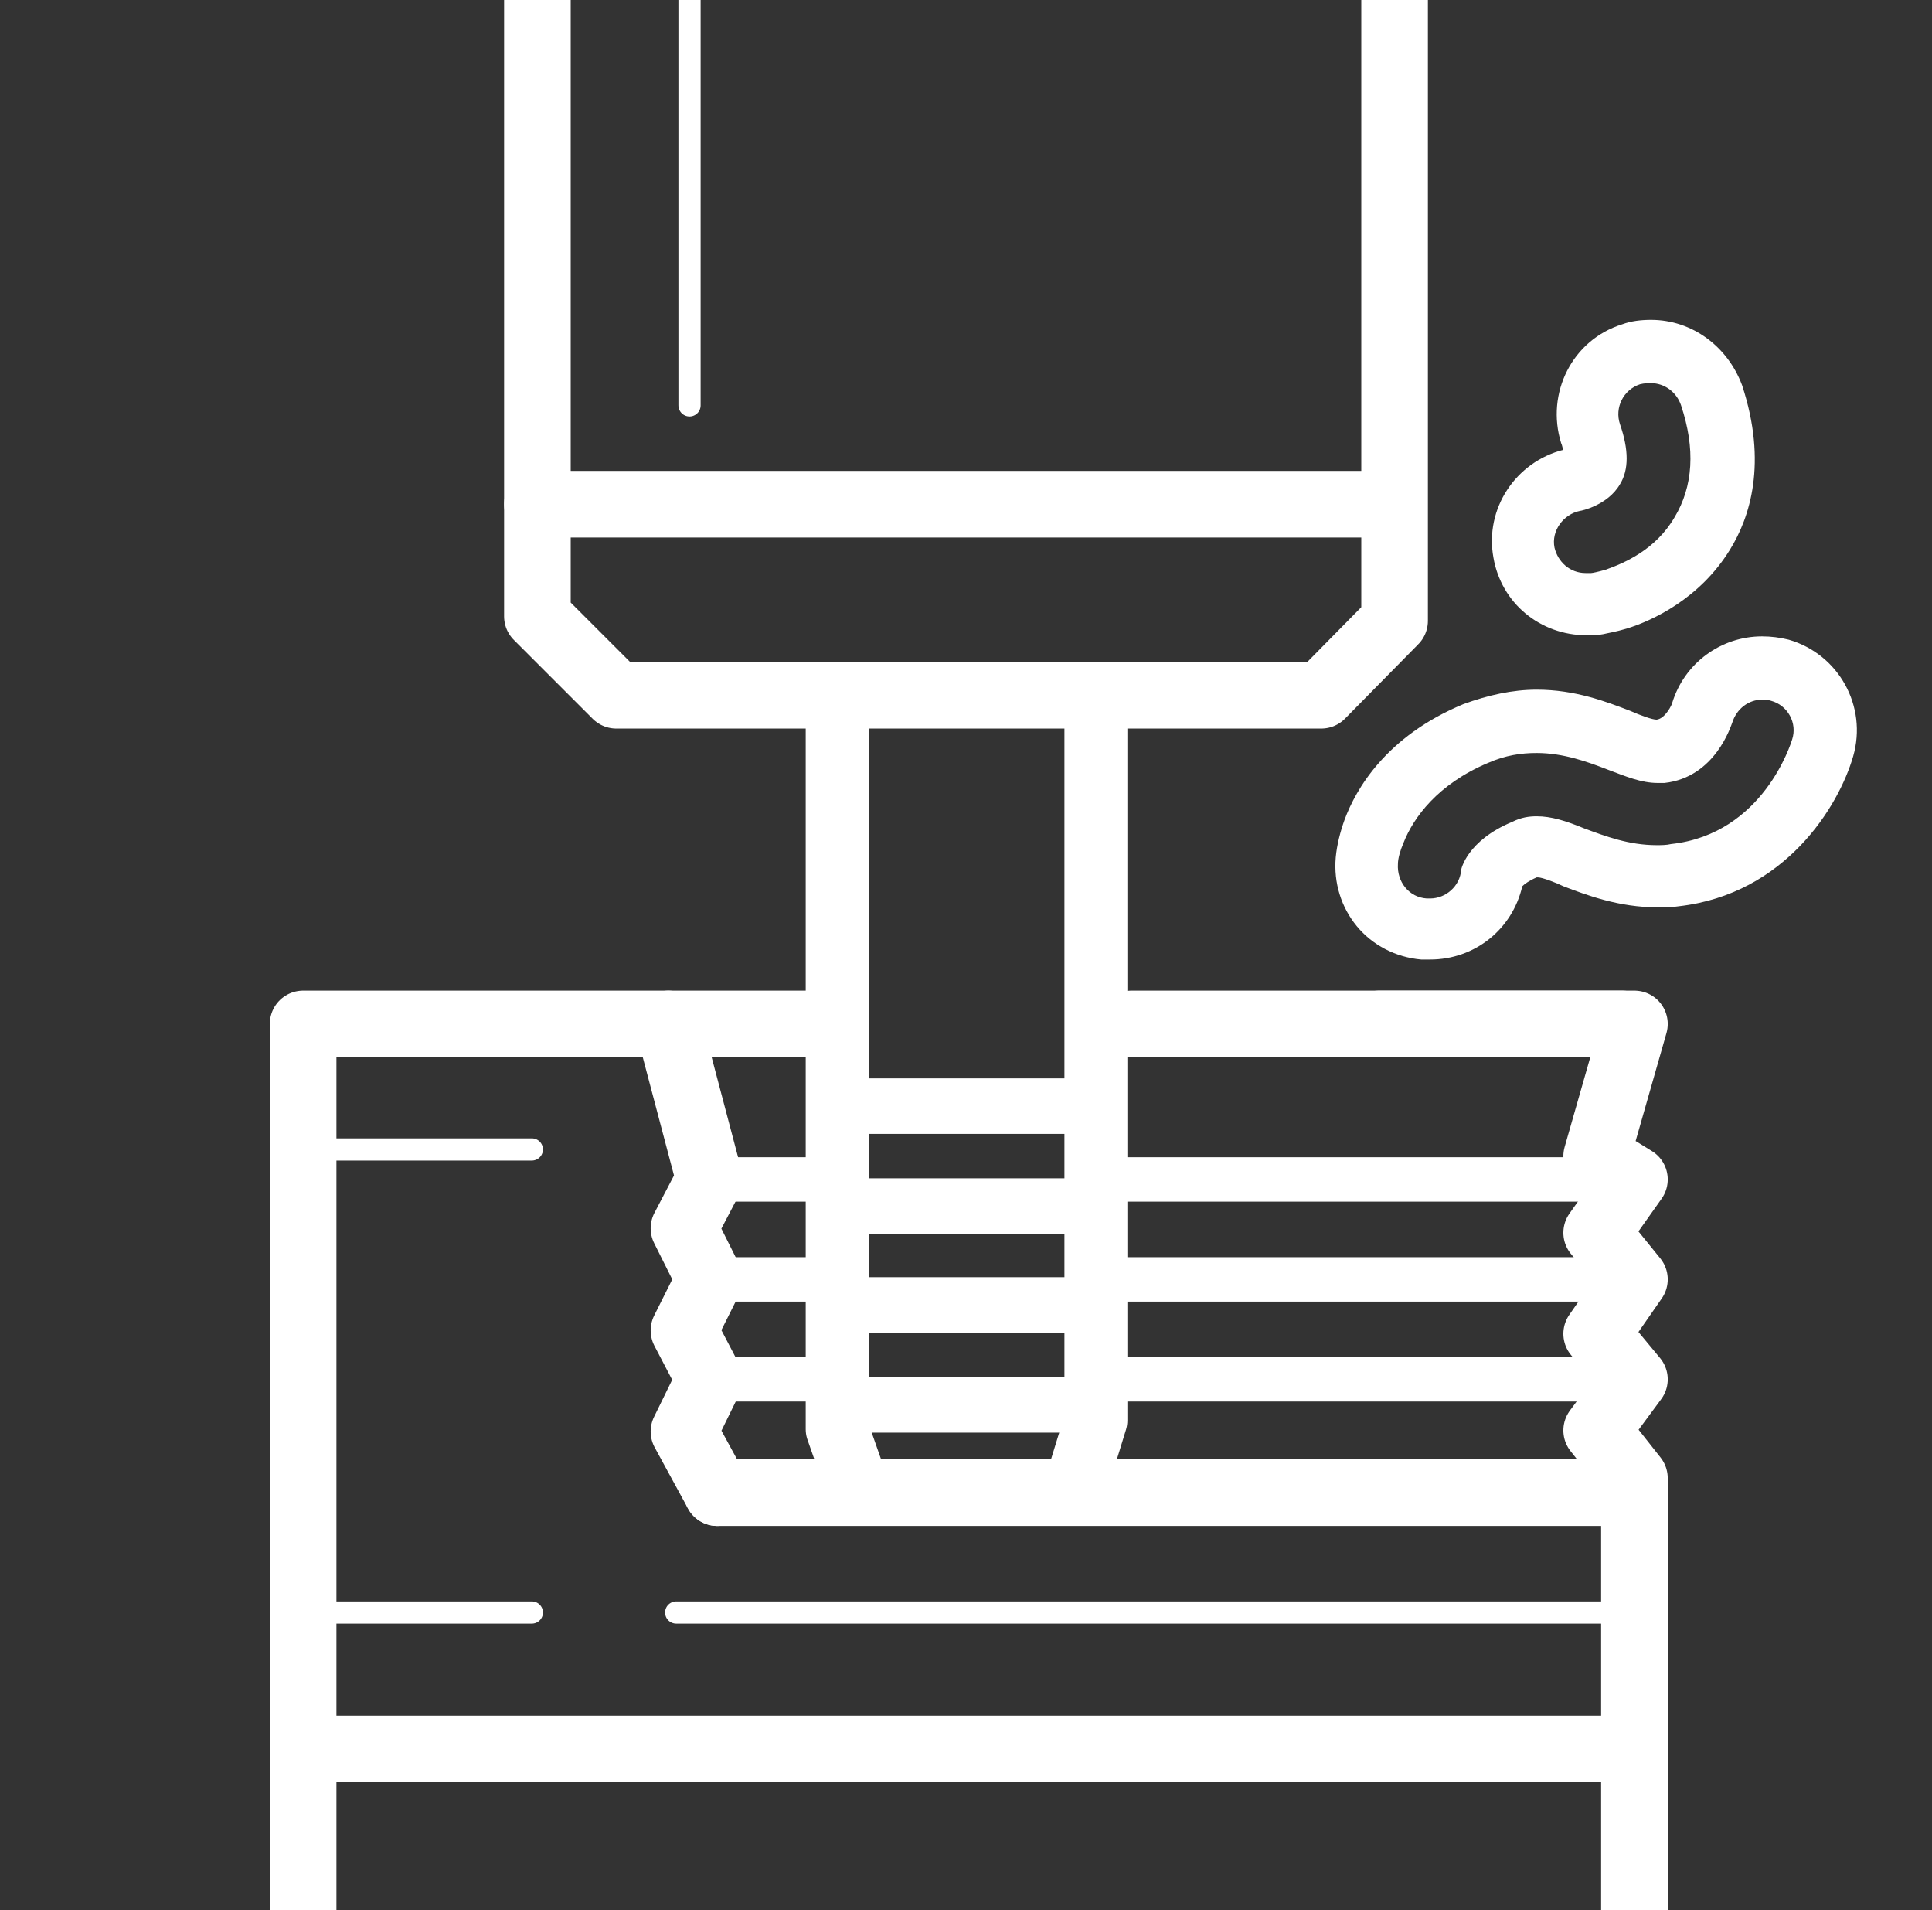
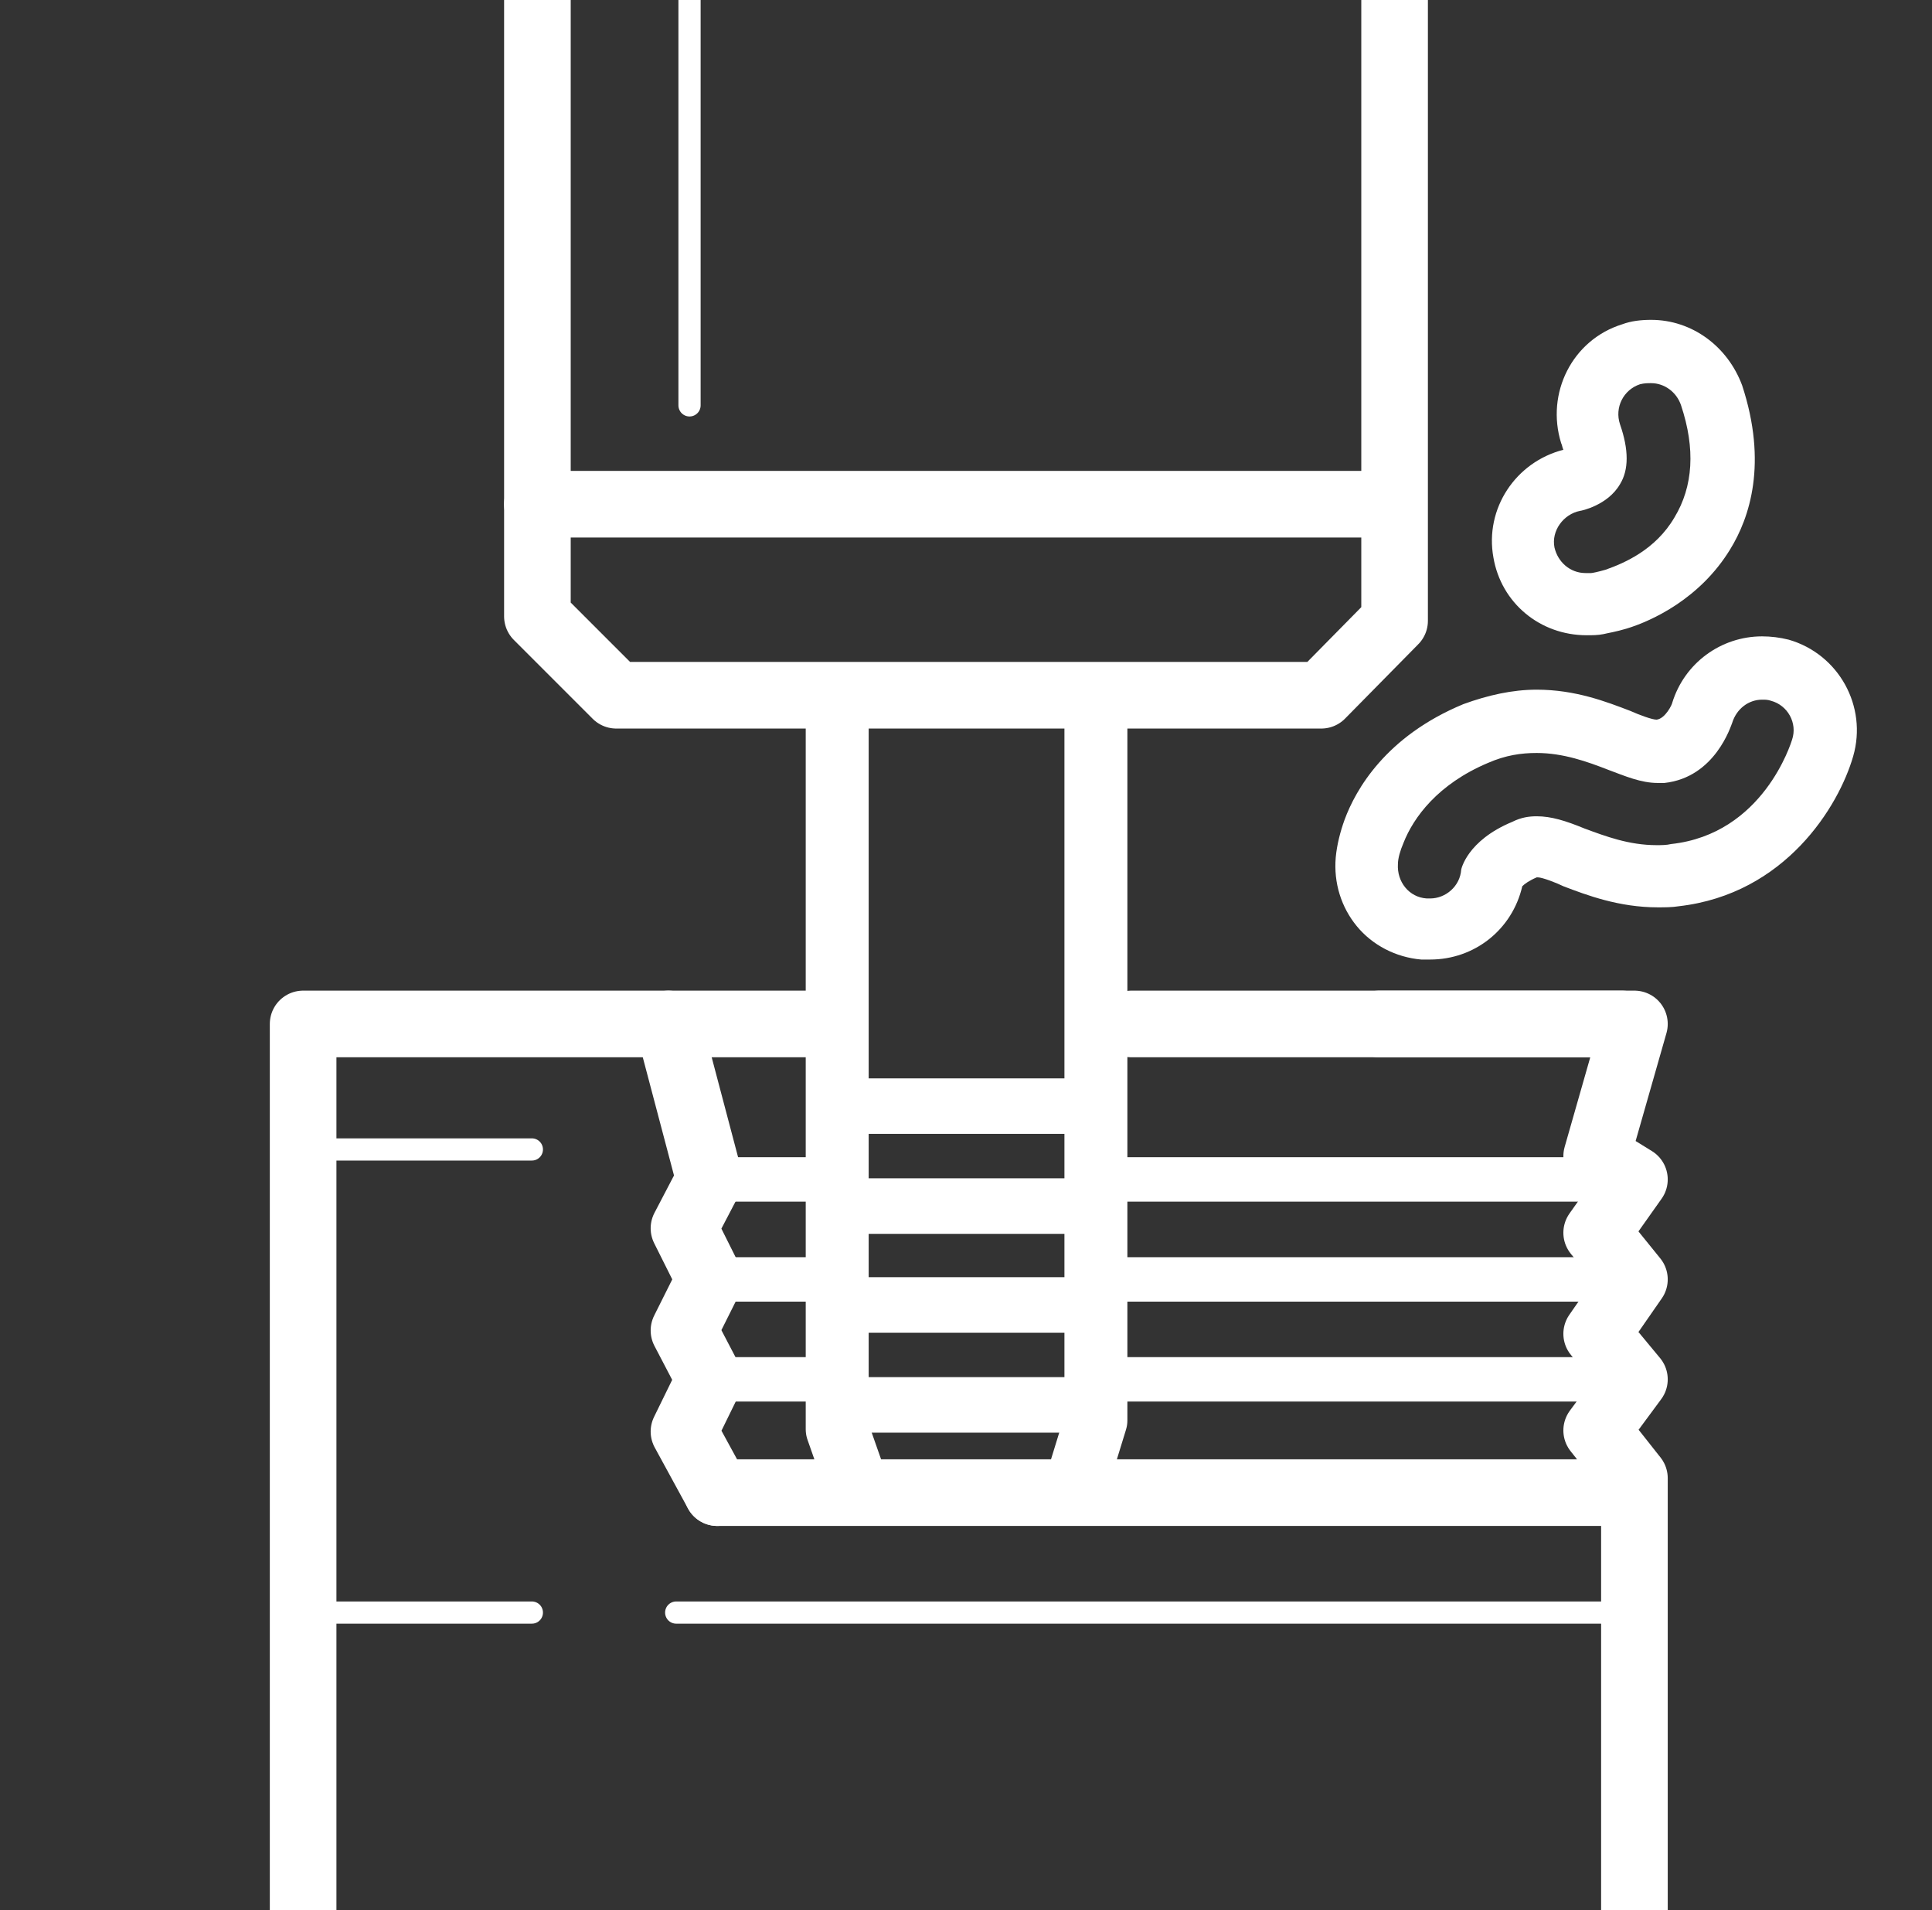
<svg xmlns="http://www.w3.org/2000/svg" version="1.1" id="Layer_1" x="0px" y="0px" viewBox="0 0 174 172" style="enable-background:new 0 0 174 172;" xml:space="preserve">
  <rect x="0" y="0" width="174" height="172" fill="#333333" stroke="none" />
  <style type="text/css">
	.st0{display:none;}
	.st1{display:inline;fill:none;stroke:#FFFFFF;stroke-width:6;stroke-linecap:round;stroke-linejoin:round;stroke-miterlimit:10;}
	.st2{display:inline;}
	.st3{fill:#FFFFFF;}
	.st4{fill:none;stroke:#FFFFFF;stroke-width:6;stroke-linecap:round;stroke-linejoin:round;stroke-miterlimit:10;}
	.st5{display:inline;fill:none;stroke:#FFFFFF;stroke-width:2;stroke-linecap:round;stroke-linejoin:round;stroke-miterlimit:10;}
	.st6{display:inline;fill:none;stroke:#FFFFFF;stroke-miterlimit:10;}
	.st7{fill:none;stroke:#FFFFFF;stroke-width:5.669;stroke-linecap:round;stroke-linejoin:round;stroke-miterlimit:10;}
	
		.st8{display:inline;fill:none;stroke:#FFFFFF;stroke-width:5.669;stroke-linecap:round;stroke-linejoin:round;stroke-miterlimit:10;}
	.st9{display:inline;fill:none;stroke:#FFFFFF;stroke-width:5;stroke-linecap:round;stroke-linejoin:round;stroke-miterlimit:10;}
	.st10{display:inline;fill:none;stroke:#FFFFFF;stroke-width:3;stroke-linecap:round;stroke-linejoin:round;stroke-miterlimit:10;}
	.st11{display:inline;fill:none;stroke:#FFFFFF;stroke-width:4;stroke-linecap:round;stroke-linejoin:round;stroke-miterlimit:10;}
	.st12{fill:none;stroke:#FFFFFF;stroke-width:4;stroke-linecap:round;stroke-linejoin:round;stroke-miterlimit:10;}
	.st13{fill:none;stroke:#FFFFFF;stroke-width:5;stroke-linecap:round;stroke-linejoin:round;stroke-miterlimit:10;}
	.st14{fill:none;stroke:#FFFFFF;stroke-width:2;stroke-linecap:round;stroke-linejoin:round;stroke-miterlimit:10;}
</style>
  <g id="ranurado_tronzado" class="st0">
    <line class="st1" x1="52.3" y1="56.4" x2="103" y2="56.4" />
    <line class="st1" x1="52.3" y1="45" x2="103" y2="45" />
    <line class="st1" x1="103.8" y1="45" x2="151.4" y2="30.8" />
    <circle class="st1" cx="82.8" cy="76.8" r="8.4" />
    <circle class="st1" cx="127.8" cy="19.7" r="8.4" />
    <polygon class="st1" points="51.2,99.8 69.2,99.8 51.3,138.5  " />
    <line class="st1" x1="42.4" y1="146.5" x2="129.6" y2="146.5" />
    <g class="st2">
      <g>
        <path class="st3" d="M134.7,77.1C134.7,77.1,134.8,77.1,134.7,77.1c1.6,0,2.9,1.3,2.9,2.9c0,1.6-1.3,2.8-2.8,2.8c0,0,0,0,0,0     c0,0-3.4,0-5.5,2.1c-0.8,0.8-1.1,2.2-1.5,4c-0.6,2.6-1.3,5.7-4,8.5c-2.9,2.9-6,2.9-8.3,3c-1.9,0-2.8,0.1-3.7,1     c-1.2,1.2-1.5,2.6-1.9,4.8c-0.4,2.3-0.9,5-3.1,7.2c-3.9,3.9-8.9,4-9.6,4c0,0-0.1,0-0.1,0c-1.6,0-2.8-1.3-2.8-2.9     c0-1.5,1.3-2.8,2.8-2.8c0,0,0,0,0,0c0.1,0,3.3,0,5.6-2.3c0.9-0.9,1.2-2.2,1.5-4.2c0.4-2.4,1-5.3,3.5-7.8c2.6-2.6,5.5-2.6,7.6-2.7     c2,0,3.2-0.1,4.4-1.3c1.6-1.6,2-3.5,2.5-5.7c0.5-2.2,1-4.8,3-6.7C128.8,77.2,133.9,77.1,134.7,77.1 M134.7,71.4     c-1.9,0-8.5,0.4-13.5,5.4c-3.2,3.2-4,7-4.6,9.5c-0.3,1.2-0.5,2-0.7,2.5c-0.3,0-0.6,0-0.7,0c-2.6,0-7.4,0.1-11.6,4.3     c-3.7,3.7-4.5,8.2-5,10.8c-0.1,0.4-0.2,1-0.3,1.4c-0.5,0.3-1.1,0.4-1.4,0.4c-4.6,0-8.3,3.8-8.4,8.3c0,2.3,0.8,4.4,2.4,6.1     c1.6,1.6,3.7,2.6,6,2.6c0,0,0.1,0,0.2,0c1.3,0,8.3-0.3,13.6-5.6c3.5-3.5,4.2-7.5,4.7-10.2c0.1-0.3,0.1-0.8,0.2-1.2     c2.7,0,7.7-0.2,12.1-4.6c3.9-3.9,4.9-8.3,5.5-11.3c0.1-0.4,0.2-1,0.3-1.3c0.3-0.1,0.9-0.3,1.2-0.3c4.6-0.1,8.4-3.8,8.4-8.4     c0-2.3-0.8-4.4-2.4-6c-1.6-1.6-3.7-2.5-6-2.6L134.7,71.4L134.7,71.4z" />
      </g>
    </g>
    <g class="st2">
      <g>
        <path class="st3" d="M14.2,39.2c0.3,0,0.6,0,0.9,0.2c1.5,0.5,2.3,2.1,1.8,3.6c0,0,0,0,0,0c0,0-1,3.2,0.3,5.9     c0.5,1,1.7,1.7,3.3,2.7c2.2,1.3,5,3,6.8,6.4c1.8,3.6,0.9,6.6,0.2,8.8c-0.6,1.8-0.8,2.7-0.2,3.9c0.7,1.5,2,2.2,4,3.3     c2.1,1.1,4.5,2.4,5.9,5.2c2.5,4.9,1,9.7,0.8,10.4c0,0,0,0.1,0,0.1c-0.4,1.2-1.5,1.9-2.7,1.9c-0.3,0-0.6-0.1-0.9-0.2     c-1.5-0.5-2.2-2.1-1.8-3.6c0,0,0,0,0,0c0-0.1,1-3.2-0.5-6c-0.6-1.1-1.7-1.8-3.5-2.8c-2.1-1.2-4.8-2.6-6.4-5.7     c-1.6-3.2-0.8-6-0.1-8.1c0.6-2,0.9-3,0.1-4.6c-1-2-2.7-3-4.6-4.1c-2-1.2-4.2-2.5-5.5-5c-2.4-4.7-0.8-9.7-0.6-10.3     C11.9,39.9,13,39.2,14.2,39.2 M14.2,33.5L14.2,33.5c-3.6,0-6.9,2.3-8,5.7c-0.4,1.3-2.4,8,0.9,14.7c2,4,5.4,6,7.6,7.3     c1.1,0.6,1.8,1.1,2.2,1.4c-0.1,0.3-0.2,0.5-0.2,0.7c-0.8,2.5-2.2,7,0.5,12.3c2.4,4.7,6.3,6.9,8.7,8.1c0.3,0.2,0.9,0.5,1.3,0.7     c0.1,0.5,0,1.2,0,1.4c-1.4,4.4,1,9.1,5.3,10.6c0.9,0.3,1.9,0.5,2.8,0.5c3.6,0,6.8-2.3,8-5.7c0,0,0-0.1,0.1-0.2     c0.4-1.3,2.3-7.9-1.1-14.7c-2.2-4.4-5.8-6.3-8.2-7.6c-0.3-0.1-0.7-0.4-1-0.6c0.8-2.6,2.2-7.3-0.6-12.9c-2.5-4.9-6.4-7.2-9-8.8     c-0.4-0.2-0.8-0.5-1.2-0.7c0-0.4,0-0.9,0.1-1.3c1.4-4.4-1-9.1-5.3-10.6C16,33.7,15.1,33.5,14.2,33.5L14.2,33.5z" />
      </g>
    </g>
    <g class="st2">
      <g>
        <path class="st3" d="M117.1,123.8c0.3,0,0.7,0.1,1,0.2c1.5,0.6,2.2,2.2,1.6,3.7c-1.5,3.9-3.8,6.4-6.8,7.4     c-1.2,0.4-2.3,0.6-3.4,0.6c-1.8,0-3.3-0.5-4.4-0.8c-0.7-0.3-1.1-0.5-1.2-0.6c-1.4-0.8-1.9-2.5-1.1-3.9c0.5-0.9,1.5-1.4,2.5-1.4     c0.5,0,0.9,0.1,1.4,0.3c0.1,0,1.3,0.7,2.8,0.7c0.5,0,1-0.1,1.5-0.3c1.4-0.5,2.6-1.9,3.4-4.2C114.9,124.5,115.9,123.8,117.1,123.8      M117.1,118.2L117.1,118.2c-3.5,0-6.6,2.1-7.9,5.4c-0.1,0.2-0.2,0.4-0.2,0.6c-1.1-0.5-2.4-0.8-3.6-0.8c-3.1,0-5.9,1.7-7.4,4.3     c-2.3,4.1-0.8,9.3,3.2,11.6c0.3,0.2,1,0.5,1.9,0.9c1.4,0.6,3.7,1.2,6.4,1.2c1.8,0,3.6-0.3,5.3-0.9c3.2-1.1,7.6-3.9,10.2-10.7     c0.8-2.1,0.8-4.4-0.1-6.5c-0.9-2.1-2.6-3.7-4.7-4.5C119.2,118.4,118.1,118.2,117.1,118.2L117.1,118.2z" />
      </g>
    </g>
    <g class="st2">
      <polyline class="st4" points="52.3,135.5 78.3,126 78.3,96.7 90.6,96.7 103,84.4 103,-1   " />
      <polyline class="st4" points="75.2,-1.5 51.2,22.5 51.2,100.9   " />
      <path class="st4" d="M103,73.7l39-14.5c6.1-2.3,10.1-8.1,10.1-14.6V-0.2" />
      <polyline class="st4" points="-1.3,103.8 41.7,103.8 41.7,173.9   " />
      <polyline class="st4" points="175.2,104.9 131.1,104.9 131.1,173.3   " />
    </g>
    <line class="st5" x1="0.3" y1="117.3" x2="41.7" y2="117.3" />
    <line class="st5" x1="132.5" y1="117.3" x2="173.2" y2="117.3" />
    <line class="st5" x1="72.5" y1="158.9" x2="129.7" y2="158.9" />
    <line class="st5" x1="42" y1="158.9" x2="58.3" y2="158.9" />
  </g>
  <g id="torneado" class="st0">
    <polyline class="st1" points="93.1,75.2 85.8,75.2 86,70.2 29.8,70.2  " />
    <polyline class="st1" points="29.8,160.7 86,160.7 85.8,155.7 99.9,155.7 99.9,80.8  " />
    <g class="st2">
      <g>
        <path class="st3" d="M108.1,9.1c1.2,0,2.4,0.8,2.7,2c0.4,1.5-0.4,3.1-1.9,3.5c0,0,0,0,0,0c0,0-3.2,1-4.6,3.6     c-0.5,1-0.4,2.4-0.3,4.2c0.2,2.6,0.5,5.8-1.4,9.3c-1.9,3.6-4.9,4.6-7.1,5.3c-1.8,0.6-2.7,0.9-3.3,2c-0.8,1.5-0.7,2.9-0.4,5.2     c0.3,2.4,0.6,5-0.9,7.8c-2.6,4.8-7.4,6.4-8,6.6c0,0-0.1,0-0.1,0c-0.3,0.1-0.5,0.1-0.8,0.1c-1.2,0-2.4-0.8-2.7-2.1     c-0.4-1.5,0.4-3,1.9-3.5c0,0,0,0,0,0c0.1,0,3.2-1,4.7-3.9c0.6-1.1,0.5-2.4,0.2-4.5c-0.3-2.4-0.6-5.4,1-8.5     c1.7-3.2,4.5-4.1,6.5-4.8c1.9-0.6,3-1,3.8-2.5c1-2,0.9-3.9,0.7-6.1c-0.2-2.3-0.4-4.9,0.9-7.3c2.5-4.7,7.5-6.2,8.1-6.4     C107.6,9.1,107.8,9.1,108.1,9.1 M108.1,3.4L108.1,3.4c-0.8,0-1.6,0.1-2.4,0.3c-1.3,0.4-8,2.6-11.5,9.2c-2.1,3.9-1.8,7.9-1.6,10.5     c0.1,1.2,0.2,2.1,0.1,2.6c-0.3,0.1-0.5,0.2-0.7,0.2c-2.4,0.8-7,2.3-9.8,7.5c-2.5,4.7-2,9.1-1.6,11.8c0,0.4,0.1,1,0.1,1.5     c-0.4,0.4-0.9,0.7-1.2,0.8c-4.4,1.4-6.9,6-5.6,10.4c1,3.6,4.4,6.2,8.2,6.2c0.8,0,1.6-0.1,2.3-0.3c0,0,0.1,0,0.2,0     c1.3-0.4,7.8-2.7,11.4-9.4c2.3-4.3,1.8-8.4,1.5-11.1c0-0.3-0.1-0.8-0.1-1.2c2.6-0.8,7.3-2.4,10.2-8c2.6-4.9,2.2-9.4,2-12.4     c0-0.4-0.1-1-0.1-1.4c0.3-0.2,0.7-0.5,1.1-0.6c4.4-1.4,6.9-6.1,5.6-10.5C115.2,5.9,111.8,3.4,108.1,3.4L108.1,3.4z" />
      </g>
    </g>
    <g class="st2">
      <g>
        <path class="st3" d="M53,43.2c4.1,0,7.3,1.2,9.4,3.7c2.2,2.5,2.6,5.6,2.6,7.3c0,0.7-0.1,1.2-0.1,1.3C64.7,57,63.5,58,62.1,58     c-0.1,0-0.3,0-0.4,0c-1.5-0.2-2.6-1.6-2.4-3.2c0-0.1,0.3-2.6-1.2-4.2c-1-1.1-2.7-1.7-5.1-1.7c-1.6,0-2.8-1.3-2.8-2.8     S51.5,43.2,53,43.2 M53,37.6c-4.7,0-8.5,3.8-8.5,8.5c0,4.7,3.8,8.5,8.5,8.5c0.2,0,0.4,0,0.6,0c-0.3,4.4,2.9,8.4,7.3,9     c0.4,0.1,0.8,0.1,1.2,0.1c4.2,0,7.8-3.1,8.4-7.3c0.1-0.4,0.1-1.1,0.1-2.1c0-2.4-0.5-7.1-3.9-11C64.5,40.6,60.3,37.6,53,37.6     L53,37.6z" />
      </g>
    </g>
    <path class="st6" d="M175.3,41.8c-0.4,0.1-13,0.8-13,0.8v8.7l-50.9-0.7L96.4,65.4v10.9l17.3,13.8l49.2,0l-0.2,9.6l12.2,0.1   L175.3,41.8z" />
    <polyline class="st1" points="160.7,50.4 110.6,50.4 95.1,66 95.1,76.5 113.7,90.7 162.3,90.7  " />
    <line class="st1" x1="113.7" y1="89.7" x2="113.7" y2="52.7" />
    <circle class="st1" cx="133.3" cy="71.2" r="8.4" />
    <g class="st2">
      <polyline class="st4" points="-3.5,50.6 26.3,50.6 26.3,172.9   " />
      <g>
        <polyline class="st4" points="173.2,101.3 162.3,101.3 162.3,41 173.2,41    " />
      </g>
    </g>
    <line class="st5" x1="12.8" y1="91.6" x2="12.8" y2="172" />
    <line class="st5" x1="12.8" y1="52.3" x2="12.8" y2="73.7" />
-     <line class="st5" x1="83.6" y1="72.8" x2="83.6" y2="158.8" />
  </g>
  <g id="mandrinado" class="st0">
    <polyline class="st1" points="73,116.3 73,149.3 12.3,149.3  " />
    <line class="st1" x1="73" y1="78.5" x2="73" y2="93.1" />
    <line class="st1" x1="73" y1="38.9" x2="73" y2="48.5" />
    <polyline class="st1" points="71.9,135.3 32,135.3 32,39.5 73,39.5 73,24.9 13,24.9  " />
    <g class="st2">
      <g>
        <path class="st3" d="M49.1,106.1c0.9,0,1.8,0.5,2.4,1.3c2.3,3.5,3,6.8,2.1,9.9c-0.9,3.2-3.3,5.2-4.7,6.1c-0.6,0.4-1,0.6-1.2,0.7     c-0.4,0.2-0.8,0.3-1.2,0.3c-1.1,0-2.1-0.6-2.6-1.6c-0.7-1.4-0.1-3.1,1.3-3.8c0.1,0,2.3-1.2,2.9-3.3c0.4-1.4-0.1-3.2-1.4-5.2     c-0.9-1.3-0.5-3.1,0.8-3.9C48,106.2,48.6,106.1,49.1,106.1 M49.1,100.4L49.1,100.4c-1.7,0-3.3,0.5-4.6,1.4     c-1.9,1.2-3.2,3.1-3.7,5.4c-0.5,2.2,0,4.5,1.2,6.4c0.1,0.2,0.2,0.4,0.3,0.5c-3.8,2.2-5.4,7-3.5,11c1.4,3,4.4,4.9,7.7,4.9     c1.3,0,2.5-0.3,3.6-0.8c0.3-0.2,1-0.5,1.9-1.1c2-1.3,5.6-4.3,7.1-9.3c0.9-3.3,1.2-8.4-2.8-14.5C54.6,101.8,52,100.4,49.1,100.4     L49.1,100.4z" />
      </g>
    </g>
    <g class="st2">
      <g>
        <path class="st3" d="M96.8,23.9c1.6,0,2.8,1.3,2.8,2.8c0,4.1-1.2,7.3-3.7,9.4c-2.5,2.2-5.6,2.6-7.3,2.6c-0.7,0-1.2-0.1-1.3-0.1     c-1.5-0.2-2.6-1.7-2.4-3.2c0.2-1.4,1.4-2.4,2.8-2.4c0.1,0,0.2,0,0.4,0c0,0,0.2,0,0.6,0c0.8,0,2.5-0.2,3.6-1.2     c1.1-1,1.7-2.7,1.7-5.1C94,25.2,95.3,23.9,96.8,23.9 M96.8,18.2c-4.7,0-8.5,3.8-8.5,8.5c0,0.2,0,0.4,0,0.6c-0.2,0-0.4,0-0.6,0     c-4.2,0-7.8,3.1-8.4,7.3c-0.7,4.6,2.6,9,7.2,9.6c0.4,0.1,1.1,0.1,2.1,0.1c2.4,0,7.1-0.5,11-3.9c2.6-2.2,5.6-6.4,5.6-13.7     C105.3,22,101.5,18.2,96.8,18.2L96.8,18.2z" />
      </g>
    </g>
    <g class="st2">
      <g>
        <path class="st3" d="M96.4,89.4c2,0,4.3,0.5,6.9,1.8c4.2,2.2,5.5,5.8,6.4,8.7c0.6,1.9,1.2,3.5,2.4,4.7c1.5,1.5,3.3,1.9,4.8,1.9     c1.8,0,3.1-0.6,3.3-0.6c0.4-0.2,0.8-0.2,1.1-0.2c1.1,0,2.1,0.6,2.6,1.7c0.6,1.4,0,3.1-1.5,3.7c-0.2,0.1-2.5,1.1-5.6,1.1     c-2.6,0-5.8-0.7-8.6-3.4c-2.2-2.1-3.1-4.7-3.9-6.9c-0.9-2.7-1.6-4.3-3.7-5.5c-1.8-0.9-3.2-1.2-4.2-1.2c-1.3,0-2,0.4-2,0.4     c-0.5,0.3-1,0.5-1.6,0.5c-0.9,0-1.8-0.4-2.3-1.2c-0.9-1.3-0.6-3.1,0.7-3.9c0.4-0.3,1-0.6,1.7-0.8C93.8,89.6,95,89.4,96.4,89.4      M96.4,83.7c-1.9,0-3.7,0.3-5.3,0.9c-1.2,0.4-2.2,0.9-3.1,1.5c-3.9,2.6-4.9,8-2.2,11.8c1.6,2.3,4.2,3.7,7,3.7     c1.3,0,2.6-0.3,3.8-0.9c0.3,0,0.7,0.1,1.4,0.5c0,0,0.1,0,0.1,0c0.2,0.4,0.7,1.7,0.9,2.2c0.9,2.6,2.1,6.1,5.3,9.2     c3.4,3.3,7.8,5,12.6,5c4.1,0,7.3-1.3,7.9-1.5c4.3-1.9,6.3-6.9,4.4-11.2c-1.4-3.1-4.4-5.1-7.8-5.1c-1.1,0-2.2,0.2-3.3,0.6     c-0.2,0.1-0.6,0.2-1.1,0.2c-0.6,0-0.8-0.2-0.9-0.3c-0.2-0.2-0.7-1.5-1-2.4c-1.1-3.2-2.9-8.6-9.2-11.9     C102.8,84.5,99.6,83.7,96.4,83.7L96.4,83.7z" />
      </g>
    </g>
    <g class="st2">
      <g>
        <path class="st3" d="M60.3,90.8c0.8,0,5.9,0.1,9.5,3.8c2,2,2.5,4.5,3,6.7c0.5,2.2,0.9,4.1,2.5,5.7c1.2,1.2,2.3,1.3,4.4,1.3     c2.1,0,5.1,0.1,7.6,2.7c2.5,2.5,3,5.4,3.5,7.8c0.4,2,0.6,3.3,1.5,4.2c2.3,2.3,5.5,2.3,5.6,2.3c0,0,0,0,0,0c1.5,0,2.8,1.2,2.8,2.8     c0,1.6-1.2,2.9-2.8,2.9c0,0,0,0-0.1,0c-0.7,0-5.8-0.1-9.6-4c-2.2-2.2-2.7-4.9-3.1-7.2c-0.4-2.2-0.7-3.7-1.9-4.8     c-0.9-0.9-1.9-1-3.7-1c-2.3,0-5.4-0.1-8.3-3c-2.7-2.7-3.4-5.9-4-8.5c-0.4-1.8-0.7-3.1-1.5-4c-2.1-2.1-5.5-2.1-5.5-2.1     c0,0,0,0,0,0c-1.5,0-2.8-1.2-2.8-2.8C57.4,92.1,58.7,90.8,60.3,90.8C60.3,90.8,60.3,90.8,60.3,90.8 M60.3,85.2l-0.1,0     c-2.3,0-4.4,0.9-6,2.6c-1.6,1.6-2.4,3.8-2.4,6c0.1,4.6,3.8,8.4,8.4,8.4c0.4,0,0.9,0.1,1.2,0.3c0.1,0.4,0.2,0.9,0.3,1.3     c0.6,2.9,1.6,7.3,5.5,11.3c4.4,4.4,9.4,4.6,12.1,4.6c0.1,0.4,0.2,0.9,0.2,1.2c0.5,2.7,1.2,6.7,4.7,10.2     c5.4,5.4,12.3,5.6,13.6,5.6c0.1,0,0.1,0,0.2,0v0c2.3,0,4.4-1,6-2.6c1.6-1.6,2.4-3.8,2.4-6.1c-0.1-4.6-3.9-8.3-8.4-8.3     c-0.3,0-0.9-0.1-1.4-0.4c-0.1-0.4-0.2-1.1-0.3-1.4c-0.5-2.6-1.3-7.1-5-10.8c-4.2-4.2-9-4.3-11.5-4.3c-0.2,0-0.4,0-0.7,0     c-0.2-0.5-0.4-1.3-0.7-2.5c-0.6-2.5-1.4-6.4-4.6-9.5C68.8,85.6,62.2,85.2,60.3,85.2L60.3,85.2z" />
      </g>
    </g>
    <g class="st2">
      <line class="st7" x1="62.8" y1="50" x2="175.1" y2="50" />
      <polyline class="st7" points="174.5,78.1 59.7,78.1 44.8,70.9   " />
      <polyline class="st4" points="-1,20.5 12.3,20.5 12.3,154.4 -1,154.4   " />
    </g>
    <polygon class="st8" points="40.4,48 40.4,73.5 66.5,48  " />
    <line class="st5" x1="78.6" y1="50" x2="78.6" y2="77.1" />
    <line class="st5" x1="66.5" y1="50" x2="66.5" y2="77.1" />
    <line class="st5" x1="173.5" y1="67.5" x2="90.8" y2="67.5" />
  </g>
  <g id="taladrado" class="st0">
    <circle class="st1" cx="108.2" cy="14.6" r="8.4" />
    <g class="st2">
      <g>
        <path class="st3" d="M152,42.3c1.5,0,2.8,1.2,2.8,2.8c0,0,0,0,0,0.1c0,0.7-0.1,5.8-4,9.6c-2.2,2.2-4.9,2.7-7.2,3.1     c-2.2,0.4-3.7,0.7-4.8,1.9c-0.9,0.9-1,1.9-1,3.7c0,2.3-0.1,5.4-3,8.3c-2.7,2.7-5.9,3.4-8.5,4c-1.8,0.4-3.1,0.7-4,1.5     c-2.1,2.1-2.1,5.5-2.1,5.5c0,0,0,0,0,0c0,1.5-1.2,2.8-2.8,2.8c0,0,0,0,0,0c-1.5,0-2.8-1.2-2.8-2.8c0-0.6,0-5.8,3.8-9.6     c2-2,4.5-2.5,6.7-3c2.2-0.5,4.1-0.9,5.7-2.5c1.2-1.2,1.3-2.3,1.3-4.4c0-2.1,0.1-5.1,2.7-7.6c2.5-2.5,5.4-3,7.8-3.5     c2-0.4,3.3-0.6,4.2-1.5c2.3-2.3,2.3-5.5,2.3-5.6c0,0,0,0,0,0C149.2,43.6,150.4,42.3,152,42.3C152,42.3,152,42.3,152,42.3      M152,36.6l-0.2,0c-4.6,0.1-8.3,3.9-8.3,8.4c0,0.3-0.1,0.9-0.4,1.4c-0.4,0.1-1.1,0.2-1.4,0.3c-2.6,0.5-7.1,1.3-10.8,5     c-4.2,4.2-4.3,9-4.3,11.5c0,0.2,0,0.4,0,0.7c-0.5,0.2-1.3,0.4-2.5,0.7c-2.5,0.6-6.4,1.4-9.5,4.6c-5.3,5.3-5.5,12.3-5.4,13.6     c0.1,4.6,3.9,8.4,8.5,8.4h0l0.1,0c4.6-0.1,8.4-3.8,8.4-8.4c0-0.4,0.1-0.9,0.3-1.2c0.4-0.1,0.9-0.2,1.3-0.3     c2.9-0.6,7.3-1.6,11.3-5.5c4.4-4.4,4.6-9.4,4.6-12.1c0.4-0.1,0.9-0.2,1.2-0.2c2.7-0.5,6.7-1.2,10.2-4.7     c5.4-5.4,5.6-12.3,5.6-13.6c0-0.1,0-0.1,0-0.2h0C160.4,40.4,156.6,36.6,152,36.6L152,36.6z" />
      </g>
    </g>
    <line class="st1" x1="49.3" y1="39.6" x2="123.9" y2="39.6" />
    <line class="st1" x1="49.3" y1="31.1" x2="123.9" y2="31.1" />
    <polyline class="st1" points="70.6,51.3 70.6,68.9 75.6,80.6 75.6,143.6 87.1,152.5 98.6,143.6 98.6,80.6 103.6,68.9 103.6,51.3     " />
    <line class="st1" x1="71.1" y1="68.9" x2="103.4" y2="68.9" />
    <line class="st1" x1="75.6" y1="81.1" x2="98.3" y2="81.1" />
    <line class="st1" x1="77.6" y1="139.8" x2="97.6" y2="124.3" />
    <line class="st1" x1="77.6" y1="121.8" x2="97.6" y2="106.4" />
    <line class="st1" x1="77.6" y1="103.9" x2="97.6" y2="88.5" />
    <g class="st2">
      <g>
        <path class="st3" d="M157.5,70.8c1.6,0,2.8,1.3,2.8,2.8c0,4.1-1.2,7.3-3.7,9.4c-2.5,2.2-5.6,2.6-7.3,2.6c-0.7,0-1.2-0.1-1.3-0.1     c-1.5-0.2-2.6-1.7-2.4-3.2c0.2-1.4,1.4-2.4,2.8-2.4c0.1,0,0.2,0,0.4,0c0,0,0.2,0,0.6,0c0.8,0,2.5-0.2,3.6-1.2     c1.1-1,1.7-2.7,1.7-5.1C154.6,72.1,155.9,70.8,157.5,70.8 M157.5,65.1c-4.7,0-8.5,3.8-8.5,8.5c0,0.2,0,0.4,0,0.6     c-0.2,0-0.4,0-0.6,0c-4.2,0-7.8,3.1-8.4,7.3c-0.7,4.6,2.6,9,7.2,9.6c0.4,0.1,1.1,0.1,2.1,0.1c2.4,0,7.1-0.5,11-3.9     c2.6-2.2,5.6-6.4,5.6-13.7C166,69,162.2,65.1,157.5,65.1L157.5,65.1z" />
      </g>
    </g>
    <g class="st2">
      <g>
        <path class="st3" d="M157.5,70.8c1.6,0,2.8,1.3,2.8,2.8c0,4.1-1.2,7.3-3.7,9.4c-2.5,2.2-5.6,2.6-7.3,2.6c-0.7,0-1.2-0.1-1.3-0.1     c-1.5-0.2-2.6-1.7-2.4-3.2c0.2-1.4,1.4-2.4,2.8-2.4c0.1,0,0.2,0,0.4,0c0,0,0.2,0,0.6,0c0.8,0,2.5-0.2,3.6-1.2     c1.1-1,1.7-2.7,1.7-5.1C154.6,72.1,155.9,70.8,157.5,70.8 M157.5,65.1c-4.7,0-8.5,3.8-8.5,8.5c0,0.2,0,0.4,0,0.6     c-0.2,0-0.4,0-0.6,0c-4.2,0-7.8,3.1-8.4,7.3c-0.7,4.6,2.6,9,7.2,9.6c0.4,0.1,1.1,0.1,2.1,0.1c2.4,0,7.1-0.5,11-3.9     c2.6-2.2,5.6-6.4,5.6-13.7C166,69,162.2,65.1,157.5,65.1L157.5,65.1z" />
      </g>
    </g>
    <g class="st2">
      <g>
        <path class="st3" d="M23,42.3C23,42.3,23,42.3,23,42.3c1.6,0,2.8,1.3,2.8,2.8c0,0,0,0,0,0c0,0.1,0,3.3,2.3,5.6     c0.9,0.9,2.2,1.2,4.2,1.5c2.4,0.4,5.3,1,7.8,3.5c2.6,2.6,2.6,5.5,2.7,7.6c0,2,0.1,3.2,1.3,4.4c1.6,1.6,3.5,2,5.7,2.5     c2.2,0.5,4.8,1,6.7,3c3.8,3.7,3.8,9,3.8,9.6c0,1.6-1.3,2.8-2.8,2.8c0,0,0,0,0,0c-1.6,0-2.8-1.3-2.8-2.8c0,0,0,0,0,0     c0,0,0-3.4-2.1-5.5c-0.8-0.8-2.2-1.1-4-1.5c-2.6-0.6-5.7-1.3-8.5-4c-2.9-2.9-2.9-6-3-8.3c0-1.9-0.1-2.8-1-3.7     c-1.2-1.2-2.6-1.5-4.8-1.9c-2.3-0.4-5-0.9-7.2-3.1c-3.9-3.9-4-8.9-4-9.6c0,0,0-0.1,0-0.1C20.2,43.5,21.5,42.3,23,42.3 M23,36.6     L23,36.6c-4.6,0-8.4,3.7-8.5,8.3c0,0,0,0.1,0,0.2c0,1.3,0.3,8.3,5.6,13.6c3.5,3.5,7.5,4.2,10.2,4.7c0.3,0.1,0.8,0.1,1.2,0.2     c0,2.7,0.2,7.7,4.6,12.1c3.9,3.9,8.3,4.9,11.3,5.5c0.4,0.1,1,0.2,1.3,0.3c0.1,0.3,0.3,0.9,0.3,1.2c0.1,4.6,3.8,8.4,8.4,8.4l0,0     l0.1,0c4.6,0,8.4-3.8,8.5-8.4c0-1.4-0.2-8.4-5.4-13.7c-3.2-3.2-7-4-9.5-4.6c-1.2-0.3-2-0.5-2.5-0.7c0-0.3,0-0.6,0-0.7     c0-2.6-0.1-7.4-4.3-11.6c-3.7-3.7-8.2-4.5-10.8-5c-0.4-0.1-1-0.2-1.4-0.3c-0.3-0.5-0.4-1.1-0.4-1.4c0-4.6-3.8-8.3-8.3-8.4     L23,36.6L23,36.6z" />
      </g>
    </g>
    <g class="st2">
      <g>
        <path class="st3" d="M17.6,70.8c1.6,0,2.8,1.3,2.8,2.8c0,2.4,0.6,4.1,1.7,5.1c1.2,1,2.8,1.2,3.6,1.2c0.3,0,0.5,0,0.6,0     c0.1,0,0.2,0,0.4,0c1.4,0,2.6,1,2.8,2.4c0.2,1.6-0.9,3-2.4,3.2c-0.1,0-0.6,0.1-1.3,0.1c-1.7,0-4.8-0.4-7.3-2.6     c-2.4-2.1-3.7-5.3-3.7-9.4C14.7,72.1,16,70.8,17.6,70.8 M17.6,65.1c-4.7,0-8.5,3.8-8.5,8.5c0,7.3,3.1,11.5,5.6,13.7     c4,3.4,8.6,3.9,11,3.9c1,0,1.8-0.1,2.1-0.1c4.7-0.7,7.9-5,7.2-9.6c-0.6-4.2-4.2-7.3-8.4-7.3c-0.2,0-0.4,0-0.6,0     c0-0.2,0-0.4,0-0.6C26.1,69,22.3,65.1,17.6,65.1L17.6,65.1z" />
      </g>
    </g>
    <polyline class="st1" points="67.2,97.4 67.2,148.3 87.1,163.8 107.4,148.2 107.4,99  " />
    <g class="st2">
      <polyline class="st4" points="48.5,-0.2 48.5,43 55.6,50.1 119.1,50.1 125.7,43.4 125.7,0.5   " />
      <polyline class="st4" points="-1.2,96.3 67.2,96.3 75.2,99.5   " />
      <polyline class="st4" points="98.6,99.5 107.4,96.3 175.4,96.3   " />
    </g>
    <line class="st5" x1="1" y1="118.9" x2="67.7" y2="118.9" />
    <line class="st5" x1="107.5" y1="118.9" x2="173.4" y2="118.9" />
    <line class="st5" x1="62.6" y1="1.2" x2="62.6" y2="31.9" />
    <line class="st5" x1="1" y1="132" x2="32.7" y2="132" />
    <line class="st5" x1="141.6" y1="132" x2="172.9" y2="132" />
  </g>
  <g id="sistemas_herramiendas" class="st0">
    <rect x="8.2" y="102.5" class="st1" width="39.6" height="30.4" />
    <line class="st1" x1="8.8" y1="116.6" x2="47.2" y2="116.6" />
    <polyline class="st1" points="11.5,134.2 14.3,150.9 41.9,150.9 44.4,134.2  " />
    <polyline class="st1" points="23.4,150.5 23.4,142.6 32.5,142.6 32.5,149.9  " />
    <polyline class="st1" points="12.5,101.4 18.7,61.1 36.9,61.1 43.4,100.7  " />
    <polyline class="st1" points="22.3,60 22.3,22.1 33.6,22.1 33.6,61.1  " />
    <line class="st9" x1="23.1" y1="34.1" x2="33.1" y2="29" />
    <line class="st9" x1="23.1" y1="43.6" x2="33.1" y2="38.5" />
    <line class="st9" x1="23.1" y1="53" x2="33.1" y2="47.9" />
    <rect x="121" y="111.7" class="st1" width="44.8" height="21.2" />
    <line class="st1" x1="121.7" y1="120.4" x2="165" y2="120.4" />
    <polyline class="st1" points="134.4,150.5 134.4,142.6 142.3,142.6 142.3,149.9  " />
    <polygon class="st1" points="130.2,80.2 132.8,51.1 153.5,51.1 156.4,80.6  " />
    <polyline class="st1" points="125.9,110.6 128.9,89.4 157.6,89.4 160.8,110  " />
    <polyline class="st1" points="137.7,49.9 137.7,22.7 149,22.7 149,51.1  " />
    <line class="st9" x1="138.4" y1="34.7" x2="148.5" y2="29.6" />
    <line class="st9" x1="138.4" y1="44.2" x2="148.5" y2="39.1" />
    <rect x="59" y="109.4" class="st1" width="50.8" height="26" />
    <line class="st1" x1="59.8" y1="118" x2="109" y2="118" />
    <line class="st1" x1="59.8" y1="125.8" x2="109" y2="125.8" />
    <line class="st1" x1="65.4" y1="149.5" x2="102.8" y2="149.5" />
    <line class="st1" x1="70.2" y1="69.1" x2="98.3" y2="69.1" />
    <line class="st1" x1="70.2" y1="82.3" x2="98.3" y2="82.3" />
    <polyline class="st1" points="63.3,136.9 66.9,157.8 102.3,157.8 105.5,136.9  " />
    <polyline class="st1" points="64.6,108.3 72.4,53.5 95.9,53.5 104.2,107.7  " />
-     <polyline class="st1" points="78.8,52.4 78.8,14.6 90,14.6 90,53.5  " />
    <line class="st9" x1="79.5" y1="26.6" x2="89.5" y2="21.5" />
    <line class="st9" x1="79.5" y1="36" x2="89.5" y2="30.9" />
    <line class="st9" x1="79.5" y1="45.5" x2="89.5" y2="40.4" />
    <polyline class="st1" points="125.9,132.9 125.9,151.3 160.8,151.3 160.8,132.9  " />
    <line class="st1" x1="132.1" y1="81.2" x2="131.3" y2="88.2" />
    <line class="st1" x1="153.4" y1="81.2" x2="154.1" y2="87.6" />
    <line class="st1" x1="28" y1="63.2" x2="28" y2="102.5" />
    <line class="st5" x1="151.7" y1="96.6" x2="151.7" y2="109.4" />
    <line class="st5" x1="151.7" y1="134.2" x2="151.7" y2="150.2" />
    <line class="st5" x1="18.6" y1="109.4" x2="18.6" y2="132.2" />
  </g>
  <g id="sierras_corte" class="st0">
    <line class="st1" x1="29" y1="37.6" x2="145.3" y2="37.6" />
    <g class="st2">
      <g>
        <path class="st3" d="M130.3,67.8c1.3,0,2.5,0.9,2.8,2.2c0.3,1.5-0.6,3-2.1,3.4c0,0,0,0,0,0c0,0-3.3,0.8-4.8,3.4     c-0.6,1-0.6,2.4-0.5,4.2c0.1,2.6,0.1,5.9-1.9,9.2c-2.1,3.5-5.1,4.3-7.3,4.8c-1.8,0.5-2.7,0.8-3.4,1.9c-0.9,1.4-0.8,2.9-0.7,5.1     c0.1,2.4,0.3,5.1-1.3,7.7c-2.8,4.7-7.8,6-8.4,6.1c0,0-0.1,0-0.1,0c-0.2,0-0.4,0.1-0.6,0.1c-1.3,0-2.5-0.9-2.8-2.2     c-0.3-1.5,0.6-3,2.1-3.4c0,0,0,0,0,0c0.1,0,3.2-0.8,4.9-3.6c0.7-1.1,0.6-2.4,0.5-4.4c-0.1-2.4-0.3-5.4,1.5-8.4     c1.9-3.1,4.7-3.8,6.8-4.4c2-0.5,3.1-0.9,3.9-2.3c1.2-1.9,1.1-3.8,1.1-6.1c0-2.3-0.1-4.9,1.4-7.3c2.8-4.5,7.9-5.8,8.4-5.9     C129.9,67.8,130.1,67.8,130.3,67.8 M130.3,62.1L130.3,62.1c-0.6,0-1.3,0.1-1.9,0.2c-1.3,0.3-8.1,2.2-12,8.5     c-2.3,3.8-2.2,7.7-2.2,10.3c0,1.2,0,2.1-0.1,2.6c-0.3,0.1-0.5,0.1-0.7,0.2c-2.5,0.7-7.1,1.9-10.2,6.9c-2.8,4.5-2.5,9-2.3,11.7     c0,0.4,0.1,1,0.1,1.5c-0.4,0.4-1,0.6-1.2,0.7c-4.4,1.1-7.2,5.6-6.2,10.1c0.9,3.9,4.3,6.7,8.3,6.7c0.6,0,1.2-0.1,1.8-0.2     c0,0,0.1,0,0.2,0c1.3-0.3,8-2.2,11.9-8.7c2.5-4.2,2.3-8.3,2.1-11c0-0.3,0-0.8-0.1-1.2c2.6-0.7,7.4-2,10.7-7.4     c2.9-4.7,2.8-9.3,2.7-12.2c0-0.4,0-1,0-1.4c0.3-0.2,0.8-0.5,1.1-0.6c4.5-1.1,7.2-5.7,6.2-10.1C137.7,64.9,134.3,62.1,130.3,62.1     L130.3,62.1z" />
      </g>
    </g>
    <g class="st2">
      <g>
        <path class="st3" d="M40.8,60.4c0.3,0,0.6,0.1,1,0.2c0.5,0.2,5.4,2.1,7.7,6.9c1.2,2.6,0.8,5.1,0.5,7.4c-0.3,2.2-0.6,4.2,0.3,6.2     c0.7,1.5,1.7,2,3.6,2.8c2,0.8,4.7,1.9,6.2,5.2c1.5,3.2,0.9,6.2,0.5,8.5c-0.4,2-0.6,3.3,0,4.5c1.3,2.9,4.3,4.1,4.4,4.1     c0,0,0,0,0,0c1.4,0.5,2.2,2.1,1.7,3.6c-0.4,1.2-1.5,1.9-2.7,1.9c-0.3,0-0.6-0.1-0.9-0.2c0,0,0,0-0.1,0c-0.6-0.2-5.4-2.1-7.6-7.1     c-1.3-2.8-0.8-5.5-0.4-7.8c0.4-2.2,0.6-3.7-0.1-5.2c-0.5-1.2-1.4-1.6-3.2-2.2c-2.1-0.8-5-2-6.7-5.7c-1.6-3.5-1.2-6.7-0.8-9.3     c0.3-1.8,0.5-3.2,0-4.2C43,67.2,39.8,66,39.8,66c0,0,0,0,0,0c-1.5-0.5-2.2-2.1-1.7-3.6C38.5,61.2,39.6,60.4,40.8,60.4 M40.8,54.8     c-3.6,0-6.8,2.3-8,5.6c-1.6,4.3,0.7,9.2,5,10.8c0.4,0.2,0.8,0.4,1.1,0.7c0,0.4-0.1,0.9-0.2,1.4c-0.4,3-1.1,7.4,1.3,12.5     c2.6,5.7,7.2,7.6,9.7,8.6c-0.1,0.4-0.1,0.9-0.2,1.2c-0.5,2.7-1.2,6.7,0.8,11.2c3.2,6.9,9.6,9.6,10.8,10.1c0.1,0,0.1,0,0.2,0.1     l0,0c0.9,0.3,1.9,0.5,2.8,0.5c3.6,0,6.8-2.3,8-5.7c1.5-4.3-0.7-9.1-5-10.8c-0.3-0.1-0.8-0.5-1.1-0.9c0.1-0.4,0.2-1.1,0.2-1.4     c0.5-2.6,1.3-7.1-0.9-11.9c-2.5-5.4-6.9-7.1-9.3-8.1c-0.1-0.1-0.4-0.2-0.7-0.3c-0.1-0.5,0.1-1.4,0.2-2.6     c0.4-2.6,0.9-6.5-0.9-10.5c-3.1-6.8-9.6-9.4-10.9-9.9C42.7,54.9,41.8,54.8,40.8,54.8L40.8,54.8z" />
      </g>
    </g>
    <g class="st2">
      <g>
        <path class="st3" d="M93.4,54.9c1.1,0,2.1,0.6,2.6,1.7c0.6,1.4,0,3.1-1.4,3.7c-0.2,0.1-4.6,2.2-4.5,6.8c0,1.7,0.8,3.2,1.8,4.9     c1.5,2.7,3.3,6,2,10.6c-1.3,4.7-3.9,7.3-6.1,8.5c-0.7,0.4-1.3,0.6-1.8,0.7c-0.2,0-0.4,0.1-0.6,0.1c-1.3,0-2.5-0.9-2.8-2.2     c-0.4-1.5,0.6-3,2.1-3.4c0,0,2.5-0.8,3.7-5.1c0.6-2.3-0.1-3.9-1.5-6.4c-1.1-2.1-2.4-4.4-2.5-7.5c-0.2-8.4,7.6-11.9,7.9-12.1     C92.7,54.9,93,54.9,93.4,54.9 M93.4,49.2C93.4,49.2,93.4,49.2,93.4,49.2c-1.2,0-2.3,0.2-3.4,0.7c-4.3,1.9-11.5,7.7-11.3,17.4     c0.1,4.5,1.9,7.8,3.2,10.2c0.3,0.5,0.9,1.7,1,2.1c0,0,0,0.1,0,0.1c-0.2,0.8-0.5,1.2-0.6,1.4c-3.9,1.5-6.2,5.7-5.3,9.9     c0.9,3.9,4.3,6.6,8.3,6.6c0.6,0,1.3-0.1,1.9-0.2c1.1-0.2,2.1-0.7,3.2-1.3c2.5-1.3,6.9-4.7,8.9-12c1.8-6.8-0.9-11.8-2.5-14.8     c-0.4-0.8-1.1-2-1.1-2.3c0-0.8,1.2-1.5,1.3-1.6c4.2-2,6-6.9,4.2-11.1C99.8,51.2,96.8,49.2,93.4,49.2L93.4,49.2z" />
      </g>
    </g>
    <circle class="st8" cx="161.3" cy="69.8" r="6.3" />
    <circle class="st8" cx="13.1" cy="69.8" r="6.3" />
    <g class="st2">
      <polyline class="st4" points="64.6,130.7 62.1,127.8 53.6,137.8 45.1,127.8 36.6,137.8 28.1,127.8 19.6,137.8 11.1,127.8     2.6,137.8 -1.7,132   " />
      <polyline class="st4" points="175.8,133.1 172.4,137.8 163.9,127.8 155.4,137.8 146.9,127.8 138.4,137.8 129.9,127.8 121.5,137.8     113,127.8 109.9,131.5   " />
      <polyline class="st4" points="175.8,88.1 161.1,88.1 145.3,77.8 145.3,-2.1   " />
      <polyline class="st4" points="27.7,-2.1 27.7,77.8 13.3,88.1 -1.7,88.1   " />
      <g>
        <path class="st7" d="M45.1,172.6c-0.2-1.7-0.3-3.4-0.3-5.2c0-23.3,18.9-42.2,42.2-42.2s42.2,18.9,42.2,42.2c0,1.7-0.1,3.4-0.3,5" />
      </g>
    </g>
    <line class="st5" x1="87.5" y1="125.8" x2="66" y2="172.6" />
    <line class="st5" x1="94.4" y1="125.8" x2="72.9" y2="172.6" />
    <line class="st5" x1="114.1" y1="134.5" x2="96.7" y2="172.6" />
    <line class="st5" x1="63.5" y1="147.1" x2="51.8" y2="172.6" />
    <line class="st5" x1="116.8" y1="158.6" x2="110.4" y2="172.6" />
    <line class="st5" x1="72.8" y1="126.9" x2="67.9" y2="137.5" />
    <line class="st5" x1="16.3" y1="0" x2="16.3" y2="51.1" />
-     <line class="st5" x1="157.5" y1="0" x2="157.5" y2="51.1" />
    <line class="st5" x1="112.3" y1="112.2" x2="173.7" y2="112.2" />
    <line class="st5" x1="68.4" y1="112.2" x2="95.7" y2="112.2" />
    <line class="st5" x1="0.3" y1="112.2" x2="58.4" y2="112.2" />
  </g>
  <g id="lubricantes" class="st0">
    <circle class="st1" cx="86.5" cy="18.9" r="8.4" />
    <line class="st1" x1="31.6" y1="40.4" x2="106.1" y2="40.4" />
    <polyline class="st1" points="80.5,64.4 80.5,151.9 57.2,151.9 57.2,63.6  " />
    <line class="st9" x1="57.5" y1="99.8" x2="80.2" y2="77.1" />
    <line class="st9" x1="57.5" y1="120.5" x2="80.2" y2="97.8" />
    <line class="st9" x1="59" y1="139.6" x2="80.2" y2="118.5" />
    <line class="st9" x1="68" y1="151.9" x2="80.2" y2="139.6" />
-     <path class="st1" d="M132.5,64.3c0,0-11,7.5-23.6,22.5c-11.3,13.5-15.4,22.5-15.4,22.5s-4.2-5.1-2.9-14.7" />
+     <path class="st1" d="M132.5,64.3c-11.3,13.5-15.4,22.5-15.4,22.5s-4.2-5.1-2.9-14.7" />
    <path class="st10" d="M106.3,110.2c0.2-0.4-4.8,8.7-6.8,13.8c-3.2,8.2-5.9,19.5-5.4,18.2c0,0-3.8-10.3-3.8-16.3" />
    <path class="st1" d="M136.7,122.2c-23.7,1.5-28.2,25.7-28.2,25.7s0.5-19.1,12.1-40.2c10.5-19,24.3-32.4,24.3-32.4" />
    <path class="st1" d="M124.2,56.3" />
    <path class="st11" d="M143.6,53.2c0,0,11.1,1,13.8,12.9" />
    <g class="st2">
      <polyline class="st4" points="30.7,-1.6 30.7,56.1 37.9,63.2 101.3,63.2 108,56.6 108,-1.6   " />
      <polyline class="st4" points="-2.3,137.1 45.4,137.1 45.6,159.8 127,159.8 127,137.1 175.7,137.1   " />
      <path class="st4" d="M175.5,47.6l-19.7,20.1c0,0-4.5-0.1-8.9-3.5c-4.4-3.4-5.3-9.3-5.3-9.3l34.6-37" />
    </g>
    <line class="st5" x1="57.8" y1="72.9" x2="79.8" y2="72.9" />
    <path class="st5" d="M114.1,97.1c0,0,6-11.8,25.4-28.5" />
    <line class="st5" x1="44.9" y1="0.6" x2="44.9" y2="29.8" />
    <line class="st5" x1="44.9" y1="49.1" x2="44.9" y2="61.7" />
    <line class="st5" x1="0.2" y1="148.9" x2="42.6" y2="148.9" />
    <line class="st5" x1="129.9" y1="148.9" x2="173.7" y2="148.9" />
    <path class="st5" d="M154.2,43.5c0,0,4.5,1.6,7.2,4.3c3.4,3.5,4.5,7.6,4.5,7.6" />
  </g>
  <g id="roscado">
    <g>
      <g>
        <path class="st3" d="M148.7,34.5c1.2,0,2.3,0.8,2.7,2c1.3,3.9,1.1,7.3-0.6,10.1c-1.7,2.9-4.5,4.1-6.2,4.7     c-0.7,0.2-1.2,0.3-1.3,0.3c-0.2,0-0.3,0-0.5,0c-1.4,0-2.5-1-2.8-2.3c-0.3-1.5,0.8-3,2.3-3.3c0.1,0,2.5-0.5,3.6-2.4     c0.8-1.3,0.8-3.1,0-5.4c-0.5-1.5,0.3-3.1,1.8-3.6C148.1,34.5,148.4,34.5,148.7,34.5 M148.7,28.8c-0.9,0-1.8,0.1-2.6,0.4     c-4.5,1.4-6.9,6.2-5.5,10.7c0.1,0.2,0.1,0.4,0.2,0.6c-4.3,1.1-7.1,5.3-6.3,9.7c0.7,4.1,4.2,7,8.4,7c0.5,0,1,0,1.5-0.1     c0.4-0.1,1.1-0.2,2.1-0.5c2.3-0.7,6.6-2.7,9.3-7.1c1.8-2.9,3.4-7.8,1.1-14.8C155.6,31.2,152.4,28.8,148.7,28.8L148.7,28.8z" />
      </g>
    </g>
    <g>
      <g>
        <path class="st3" d="M158.7,63c0.3,0,0.5,0,0.8,0.1c1.5,0.4,2.4,2,1.9,3.5c-0.1,0.3-2.6,8.5-10.9,9.4c-0.4,0.1-0.9,0.1-1.3,0.1     c-2.5,0-4.6-0.8-6.5-1.5c-1.7-0.7-3-1.1-4.3-1.1c-0.7,0-1.4,0.1-2.2,0.5c-4.1,1.7-4.6,4.3-4.6,4.3c-0.1,1.5-1.4,2.6-2.8,2.6     c-0.1,0-0.2,0-0.3,0c-1.6-0.1-2.7-1.5-2.6-3.1c0-0.5,0.2-1.2,0.5-1.9c0.9-2.3,3.1-5.3,7.6-7.2c1.6-0.7,3-0.9,4.4-0.9     c2.4,0,4.6,0.8,6.4,1.5c1.6,0.6,3,1.2,4.5,1.2c0.2,0,0.4,0,0.6,0c4.6-0.5,6-5.2,6.1-5.4C156.4,63.8,157.5,63,158.7,63      M158.7,57.3C158.7,57.3,158.7,57.3,158.7,57.3c-3.7,0-7,2.4-8.1,6c0,0.1-0.6,1.4-1.4,1.5c-0.4,0-1.5-0.4-2.4-0.8     c-2.1-0.8-4.9-1.9-8.4-1.9c-2.2,0-4.4,0.5-6.6,1.3c-7,2.9-9.7,7.7-10.7,10.4c-0.4,1.1-0.7,2.3-0.8,3.4c-0.2,2.3,0.5,4.5,1.9,6.2     c1.4,1.7,3.5,2.8,5.8,3c0.3,0,0.5,0,0.8,0c4,0,7.4-2.7,8.3-6.6c0.2-0.2,0.6-0.5,1.3-0.8c0,0,0.1,0,0.1,0c0.4,0,1.7,0.5,2.3,0.8     c2.1,0.8,5,1.9,8.5,1.9c0.6,0,1.3,0,1.9-0.1c9.6-1.1,14.4-9,15.7-13.5c1.3-4.5-1.3-9.2-5.8-10.5     C160.3,57.4,159.5,57.3,158.7,57.3L158.7,57.3L158.7,57.3z" />
      </g>
    </g>
    <line class="st12" x1="98.7" y1="106.2" x2="143.4" y2="106.2" />
    <line class="st12" x1="64.6" y1="106.2" x2="74.9" y2="106.2" />
    <line class="st4" x1="101.9" y1="92.2" x2="146.1" y2="92.2" />
    <line class="st12" x1="98.7" y1="115.2" x2="143.4" y2="115.2" />
    <line class="st12" x1="64.6" y1="115.2" x2="75.4" y2="115.2" />
    <line class="st12" x1="98.7" y1="124.2" x2="143.4" y2="124.2" />
    <line class="st12" x1="64.6" y1="124.2" x2="75.4" y2="124.2" />
    <line class="st4" x1="64.6" y1="134.4" x2="146.1" y2="134.4" />
    <polyline class="st4" points="60.2,92.2 63.9,106.2 61.6,110.6 63.9,115.2 61.6,119.8 63.9,124.2 61.6,128.9 64.6,134.4  " />
-     <line class="st4" x1="30" y1="157.5" x2="146.1" y2="157.5" />
    <g>
      <polyline class="st7" points="98.7,63.8 98.7,127.9 96.7,134.4 77.4,134.4 75.4,128.7 75.4,63   " />
      <line class="st13" x1="76" y1="99.6" x2="97.9" y2="99.6" />
      <line class="st13" x1="76" y1="108.6" x2="97.9" y2="108.6" />
      <line class="st13" x1="76" y1="117.5" x2="97.9" y2="117.5" />
      <line class="st13" x1="76" y1="126.5" x2="97.9" y2="126.5" />
    </g>
    <g>
      <polyline class="st4" points="75.1,92.2 27.3,92.2 27.3,174   " />
      <polyline class="st4" points="147.2,174 147.2,136.4 147.2,133.1 143.8,128.8 147.2,124.2 143.8,120.1 147.2,115.2 143.8,111     147.2,106.2 143.8,104.1 147.2,92.2 124.2,92.2   " />
      <g>
        <line class="st4" x1="48.4" y1="45.4" x2="123.8" y2="45.4" />
        <polyline class="st4" points="48.4,-2.6 48.4,55.5 55.5,62.6 119,62.6 125.6,55.9 125.6,-2.6    " />
      </g>
    </g>
    <line class="st14" x1="29" y1="145.2" x2="47.9" y2="145.2" />
    <line class="st14" x1="29" y1="103.5" x2="47.9" y2="103.5" />
    <line class="st14" x1="60.9" y1="145.2" x2="147.2" y2="145.2" />
    <line class="st14" x1="62.1" y1="-0.5" x2="62.1" y2="36.5" />
  </g>
</svg>